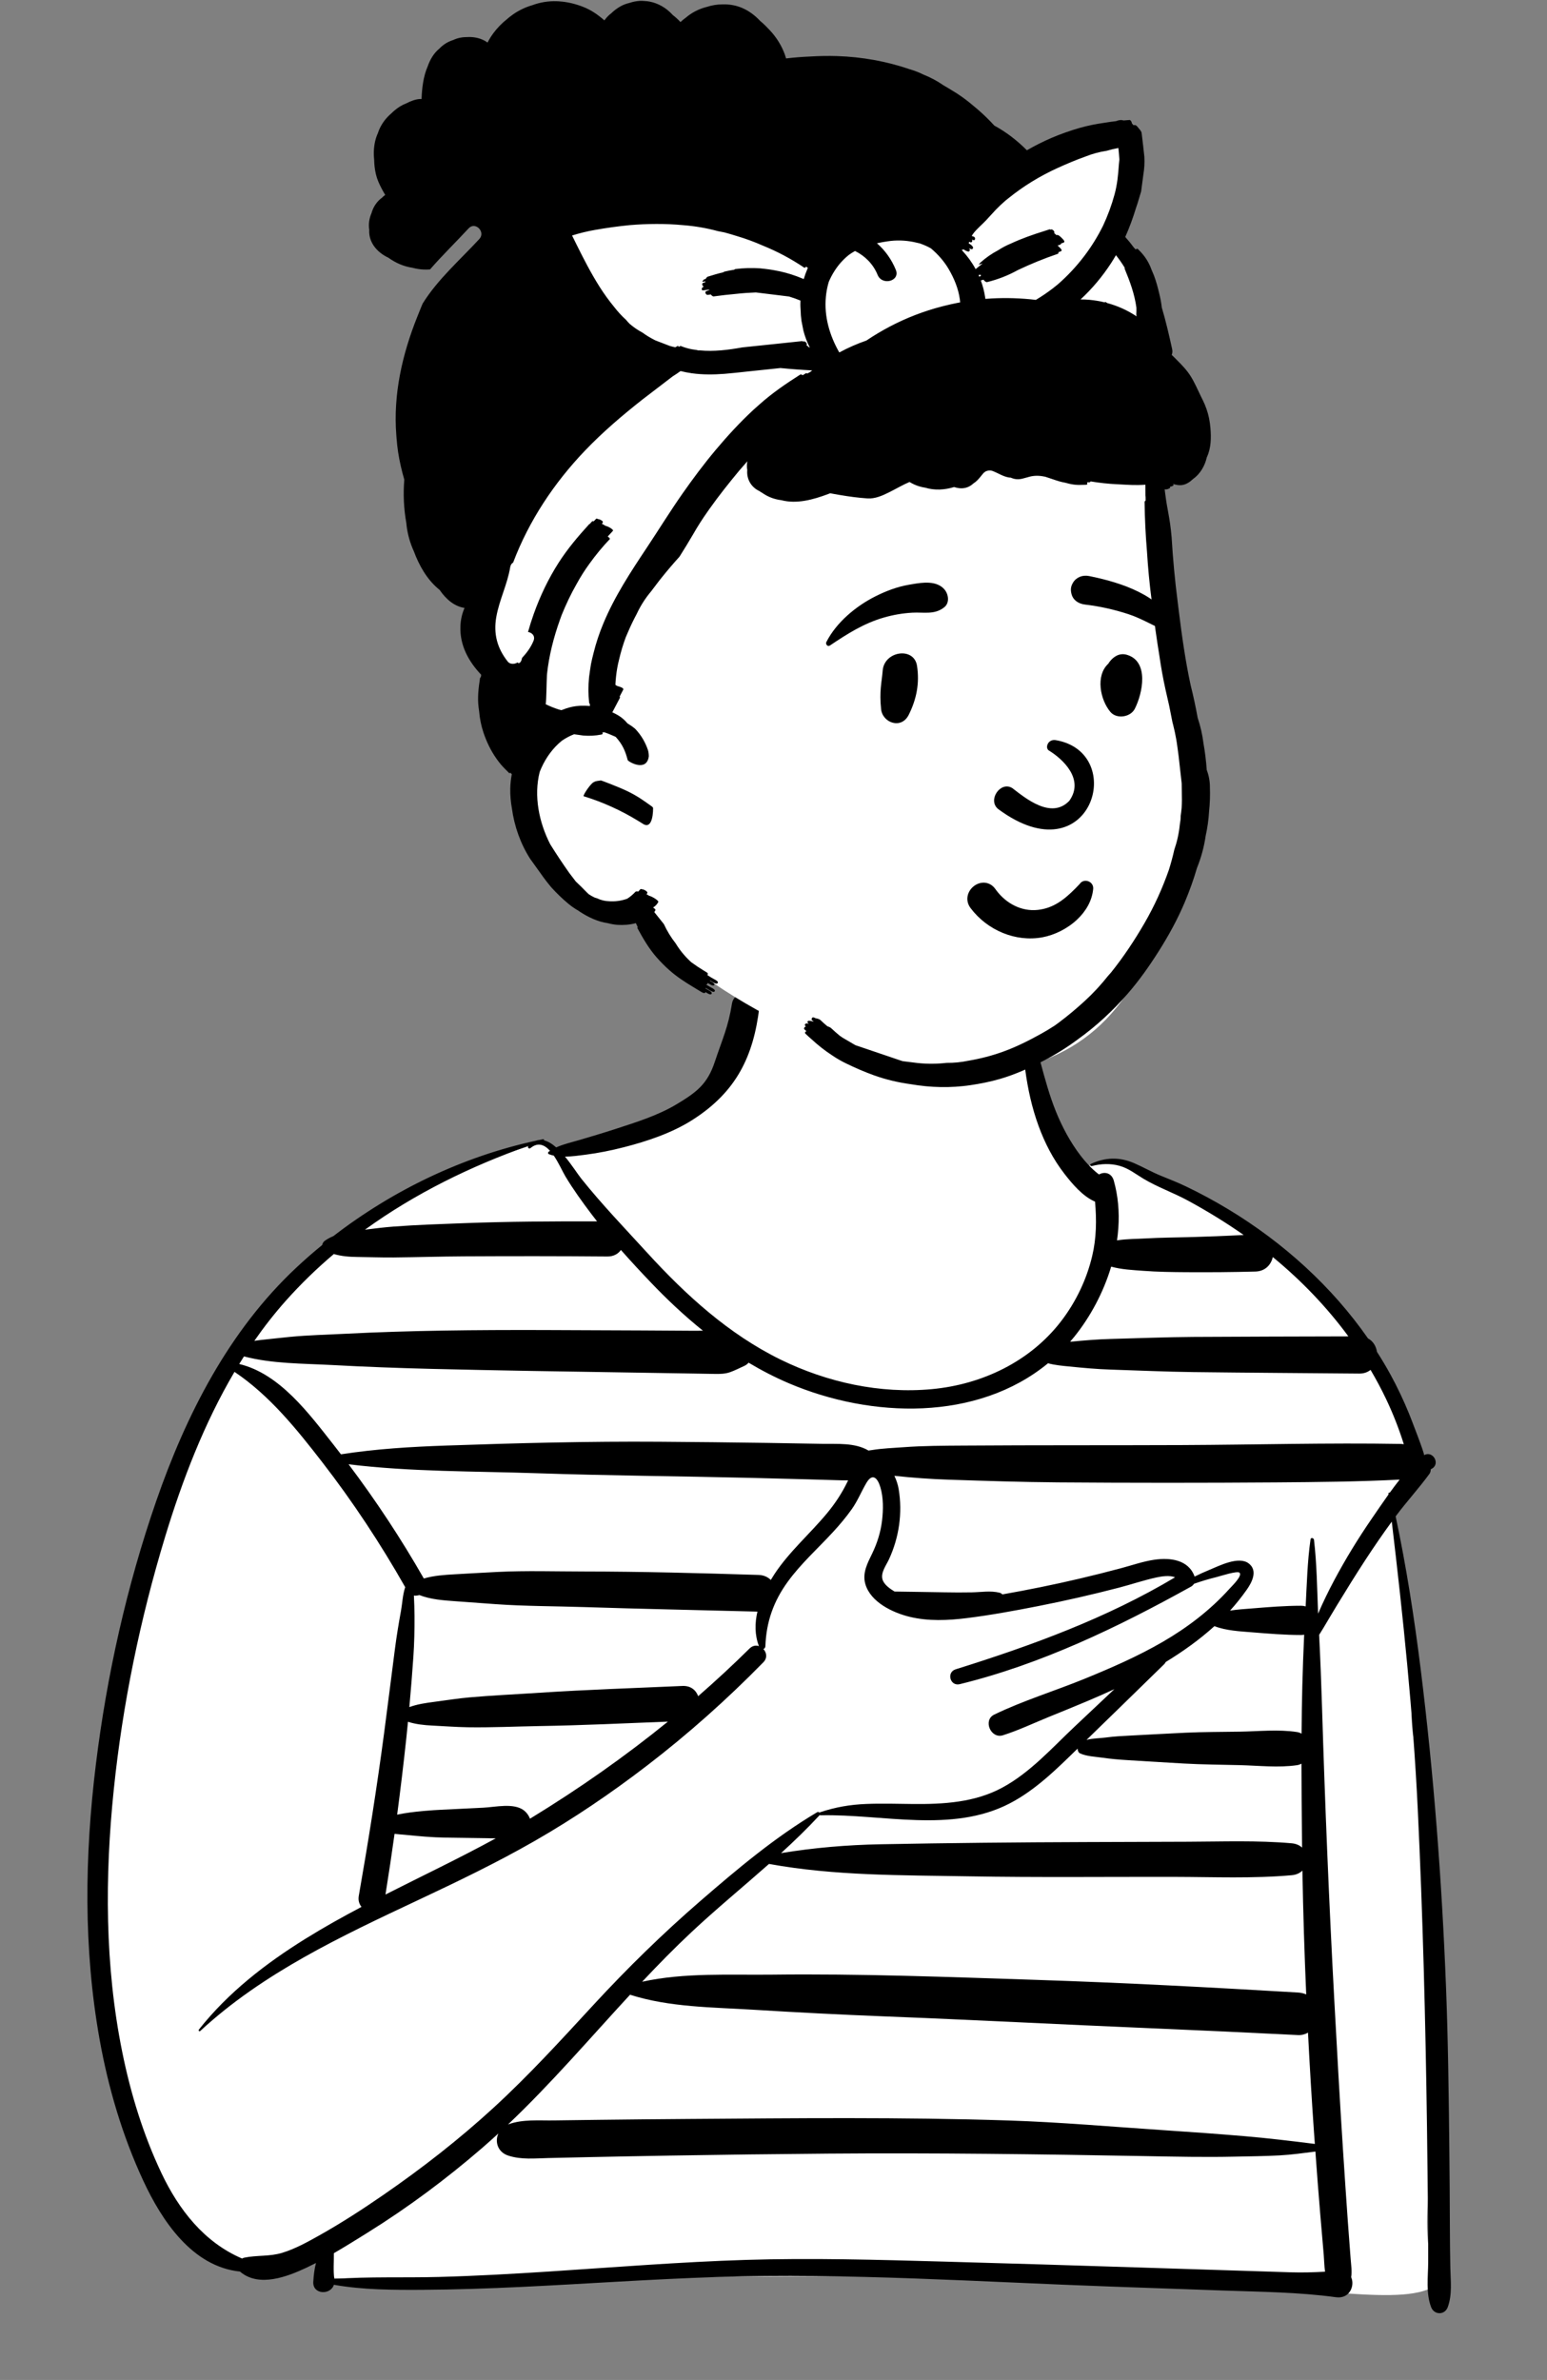
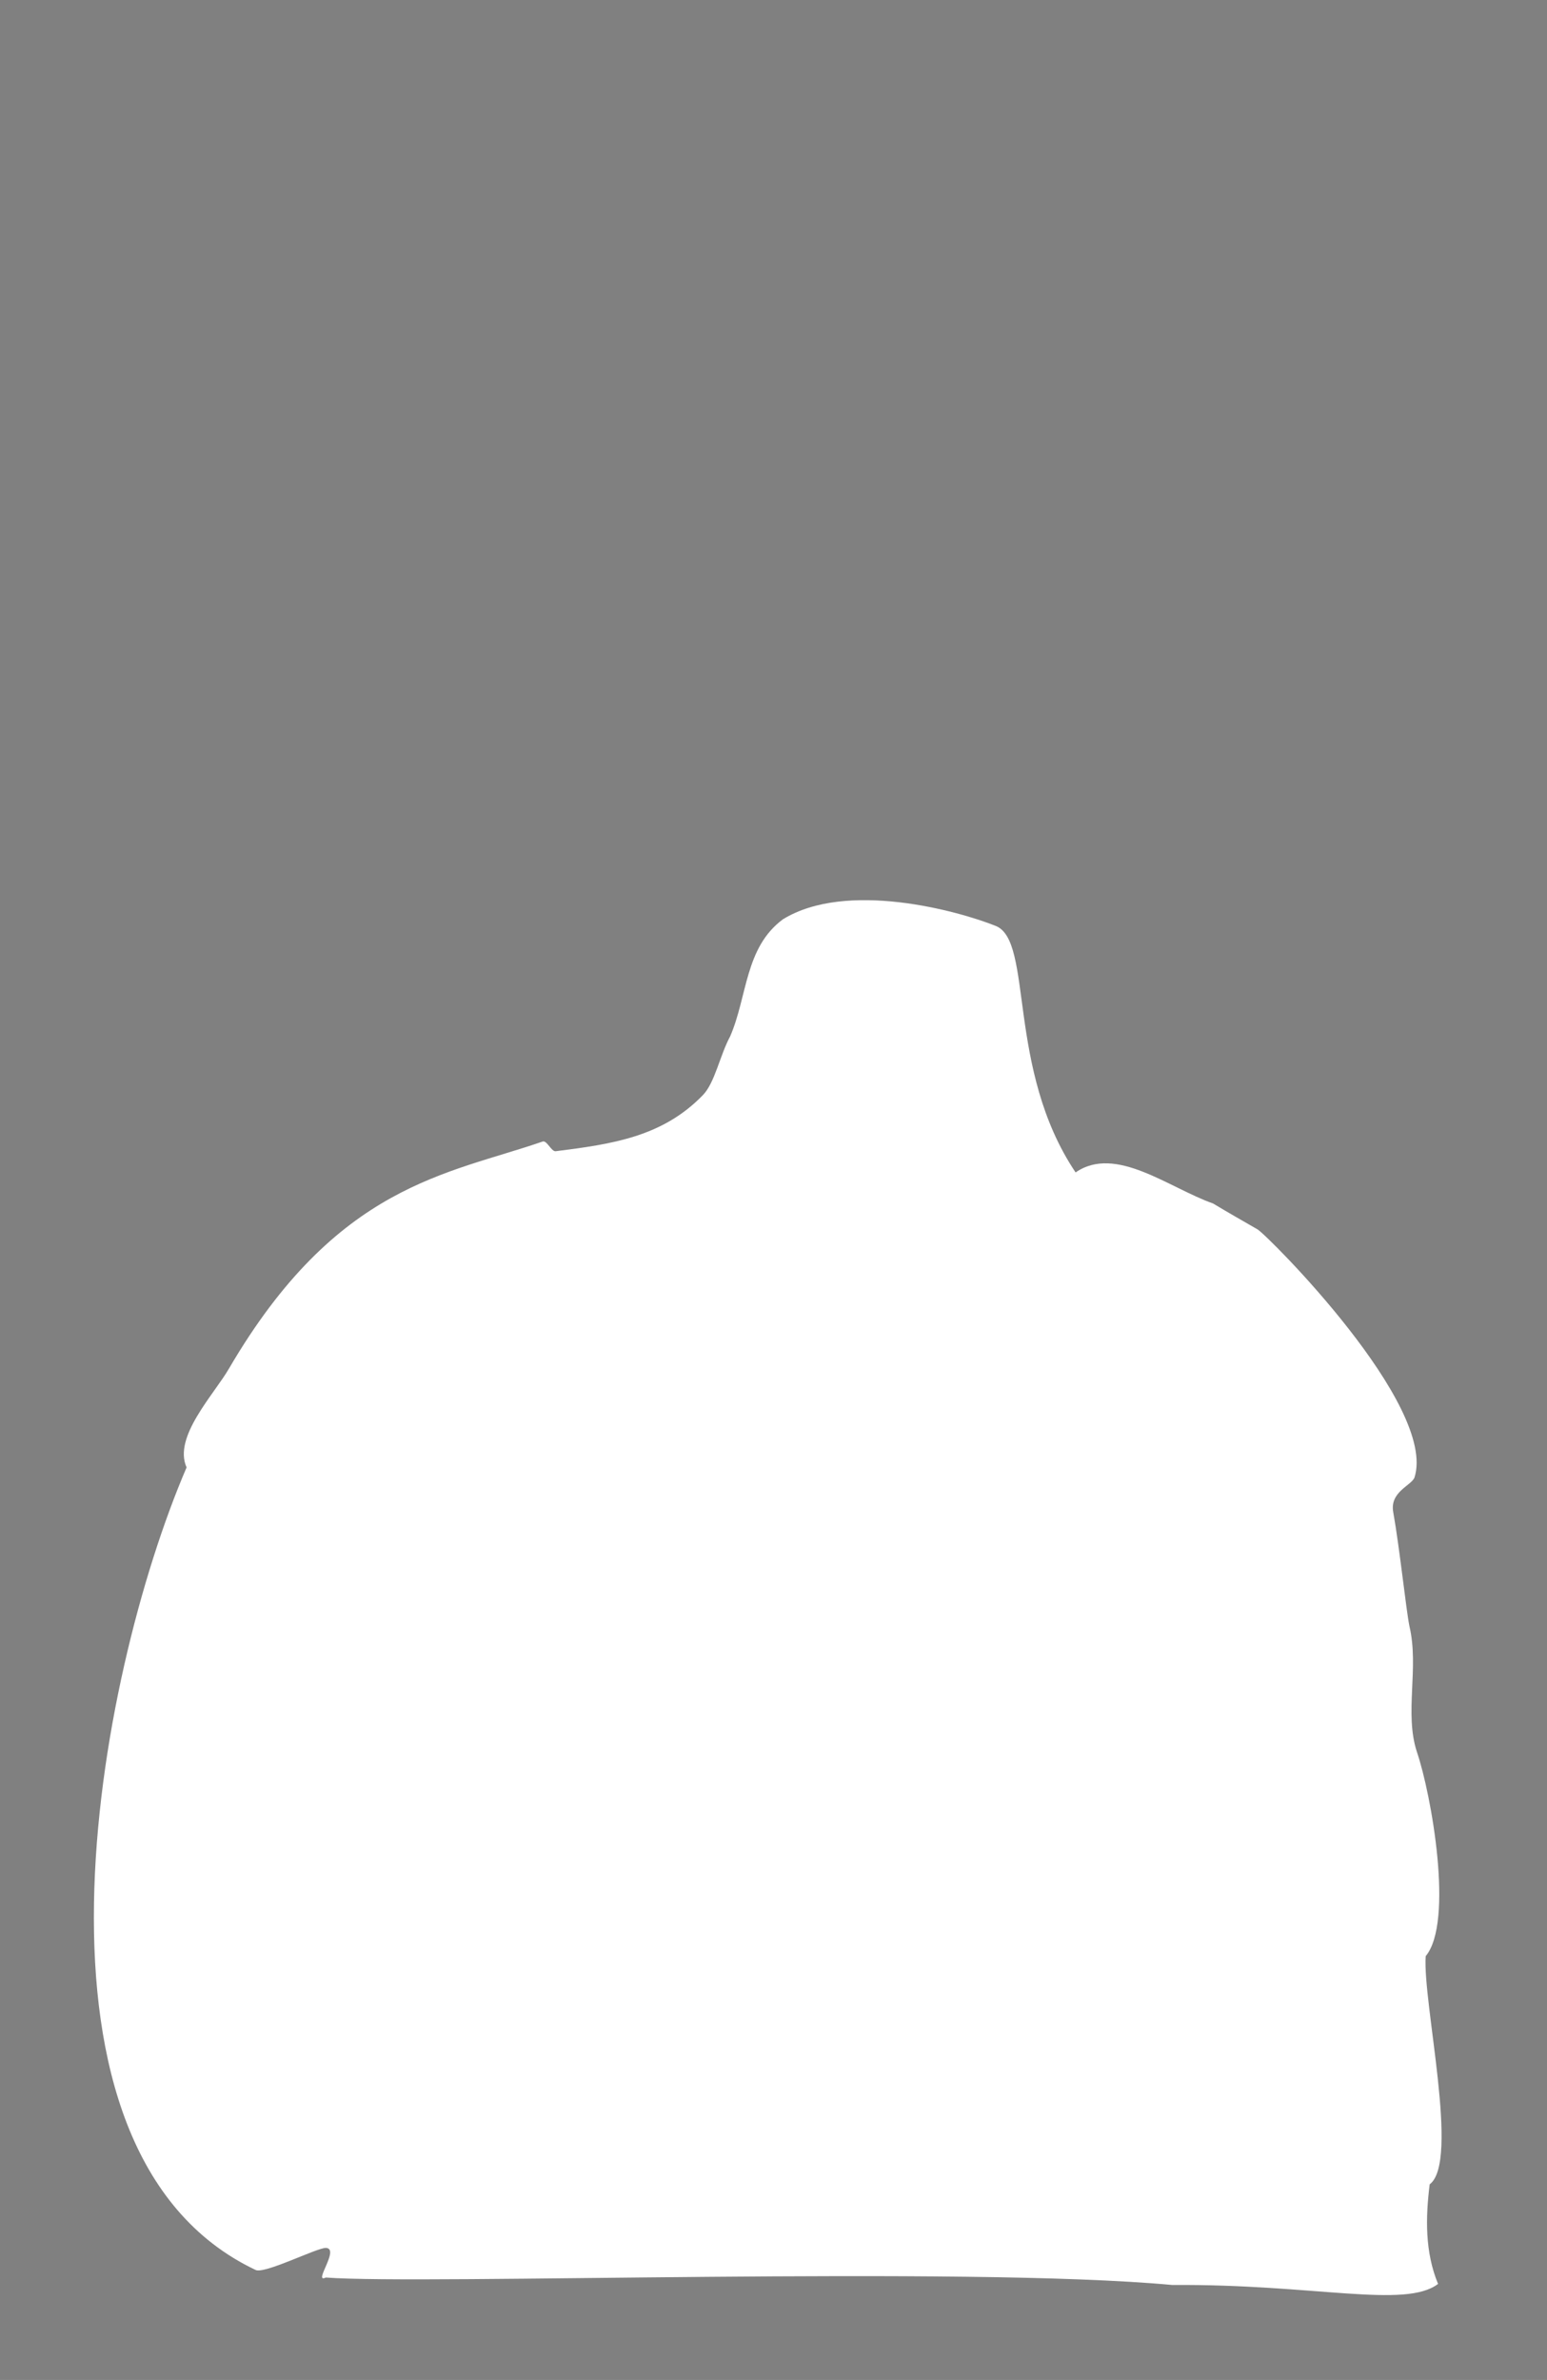
<svg xmlns="http://www.w3.org/2000/svg" width="173" height="266" viewBox="0 0 173 266" fill="none">
  <rect x="0" y="0" width="173" height="266" fill="#808080" stroke="none" />
  <path fill-rule="evenodd" clip-rule="evenodd" d="M158.445 195.788C157.032 191.446 158.715 186.431 157.615 181.75C157.238 179.898 156.522 173.02 155.803 168.997C155.4 166.747 157.807 166.049 158.177 165.151C160.78 157.083 141.79 138.105 140.631 137.405C138.894 136.401 137.357 135.537 135.659 134.511C130.708 132.771 124.771 127.931 120.282 131.039C112.505 119.458 115.582 105.189 111.362 103.493C107.141 101.797 94.679 98.369 87.555 102.746C83.284 105.907 83.599 111.349 81.65 115.836C80.506 117.949 79.945 121.009 78.613 122.387C74.089 127.068 68.448 127.875 62.141 128.669C61.661 128.73 61.155 127.423 60.688 127.584C50.05 131.263 37.671 132.336 25.623 152.933C23.921 155.879 19.331 160.605 20.866 164.009C10.753 187.534 0.802 240.485 28.551 253.69C29.438 254.258 35.455 251.214 36.436 251.242C38.07 251.289 34.939 255.259 36.436 254.552C47.428 255.386 107.911 253.234 131.095 255.386C147.038 255.267 157.136 258.063 160.817 255.267C159.346 251.709 159.414 247.898 159.879 244.137C163.267 241.615 159.079 223.839 159.433 218.635C162.605 214.831 160.079 200.566 158.445 195.788Z" fill="white" />
-   <path fill-rule="evenodd" clip-rule="evenodd" d="M153.39 169.752C151.869 171.965 150.472 174.243 149.208 176.613C148.557 177.835 147.949 179.082 147.402 180.353C147.289 177.603 147.264 174.821 146.943 172.098C146.92 171.901 146.592 171.806 146.557 172.045C146.202 174.514 146.144 177.048 146.01 179.543C145.855 179.496 145.685 179.469 145.497 179.469C143.671 179.469 141.873 179.618 140.055 179.766C139.24 179.832 138.387 179.882 137.556 180.012C138.225 179.273 138.848 178.492 139.423 177.677C140.01 176.847 140.68 175.548 139.658 174.75C138.529 173.869 136.314 175.021 135.222 175.47C134.669 175.697 134.127 175.944 133.593 176.207C132.919 174.317 130.852 174.067 129.081 174.327C127.818 174.514 126.592 174.946 125.361 175.275C123.798 175.693 122.229 176.086 120.654 176.455C117.818 177.119 114.962 177.699 112.093 178.202C112.017 178.114 111.912 178.045 111.771 178.01C110.789 177.764 109.705 177.952 108.697 177.971C107.661 177.99 106.625 177.988 105.589 177.967C103.738 177.929 101.889 177.914 100.038 177.882C99.512 177.563 98.845 177.105 98.682 176.505C98.478 175.755 99.115 174.925 99.41 174.287C100.545 171.838 100.942 169.098 100.497 166.43C100.418 165.955 100.254 165.435 100.018 164.948C102.045 165.165 104.047 165.312 106.085 165.379C110.156 165.511 114.226 165.65 118.298 165.68C126.441 165.741 134.583 165.741 142.726 165.682C147.33 165.648 151.923 165.606 156.521 165.371C156.147 165.846 155.782 166.331 155.426 166.824C155.353 166.802 155.257 166.842 155.268 166.933C155.272 166.965 155.275 166.997 155.279 167.028C154.63 167.935 154.005 168.857 153.39 169.752ZM144.336 253.968C142.444 253.908 140.552 253.848 138.66 253.787C134.946 253.669 131.231 253.551 127.518 253.433C120.16 253.198 112.802 252.972 105.443 252.769C98.102 252.567 90.757 252.353 83.414 252.582C76.054 252.811 68.713 253.405 61.367 253.883C57.283 254.147 53.196 254.377 49.104 254.487C45.208 254.591 41.276 254.433 37.386 254.711C37.255 253.749 37.351 252.789 37.337 251.831C38.613 251.094 39.866 250.31 41.104 249.539C45.617 246.731 49.883 243.554 53.908 240.081C54.526 239.547 55.133 239.002 55.733 238.451C55.315 239.364 55.65 240.542 56.847 240.928C58.308 241.4 59.803 241.232 61.32 241.197C62.861 241.16 64.401 241.126 65.942 241.093C68.952 241.03 71.963 240.972 74.974 240.922C80.856 240.823 86.739 240.75 92.621 240.703C104.456 240.607 116.283 240.768 128.117 240.982C131.444 241.042 134.768 241.117 138.096 241.041C139.761 241.004 141.432 240.992 143.095 240.902C144.427 240.83 145.768 240.641 147.1 240.472C147.268 242.793 147.443 245.113 147.639 247.432C147.768 248.963 147.901 250.494 148.033 252.025C148.087 252.656 148.091 253.301 148.18 253.901C146.901 253.971 145.63 254.009 144.336 253.968ZM145.637 188.433C145.591 190.21 145.566 191.987 145.553 193.765C145.4 193.677 145.227 193.613 145.032 193.583C142.962 193.267 140.748 193.507 138.654 193.542C136.631 193.576 134.6 193.565 132.578 193.66C130.552 193.756 128.527 193.87 126.502 193.975C125.551 194.025 124.611 194.067 123.669 194.196C123.023 194.284 122.196 194.278 121.506 194.462C124.401 191.657 127.281 188.835 130.169 186.022C130.255 185.937 130.318 185.848 130.362 185.757C132.287 184.583 134.135 183.263 135.809 181.75C137.136 182.262 138.647 182.326 140.055 182.441C141.874 182.588 143.671 182.738 145.497 182.738C145.62 182.738 145.736 182.726 145.844 182.704C145.755 184.613 145.687 186.522 145.637 188.433ZM70.458 222.944C74.879 224.356 79.668 224.34 84.267 224.623C89.169 224.925 94.064 225.175 98.972 225.367C108.775 225.748 118.571 226.265 128.372 226.677C133.971 226.912 139.568 227.172 145.164 227.454C145.561 227.474 145.939 227.372 146.273 227.185C146.461 230.872 146.681 234.557 146.938 238.24C146.97 238.7 147.005 239.16 147.038 239.621C144.404 239.291 141.79 238.974 139.137 238.75C136.157 238.498 133.179 238.286 130.195 238.088C124.38 237.703 118.556 237.186 112.731 236.998C100.856 236.614 88.955 236.745 77.075 236.829C73.714 236.853 70.353 236.885 66.992 236.926C65.311 236.947 63.631 236.969 61.951 236.993C60.262 237.018 58.447 236.842 56.848 237.432C56.833 237.438 56.82 237.446 56.805 237.451C61.629 232.879 65.951 227.825 70.458 222.944ZM85.998 208.325C93.385 209.67 100.888 209.578 108.376 209.711C116.038 209.848 123.711 209.757 131.374 209.773C135.727 209.782 140.118 209.973 144.455 209.586C144.968 209.54 145.365 209.346 145.648 209.07C145.727 213.685 145.872 218.298 146.072 222.91C145.79 222.79 145.483 222.717 145.164 222.698C135.372 222.122 125.579 221.599 115.774 221.28C105.978 220.96 96.169 220.582 86.368 220.7C81.584 220.758 76.526 220.452 71.809 221.495C73.601 219.589 75.433 217.719 77.348 215.928C80.141 213.317 83.121 210.871 85.998 208.325ZM91.641 202.892C91.651 202.881 91.656 202.868 91.664 202.857C91.69 202.876 91.723 202.89 91.766 202.889C98.681 202.733 106.439 204.916 112.906 201.566C115.794 200.071 118.185 197.708 120.506 195.436C120.507 195.453 120.509 195.47 120.51 195.487C120.525 195.671 120.603 195.893 120.79 195.975C121.553 196.31 122.446 196.332 123.266 196.451C124.208 196.588 125.133 196.668 126.083 196.725C128.178 196.851 130.273 196.984 132.369 197.103C134.46 197.221 136.561 197.231 138.654 197.283C140.754 197.335 142.954 197.59 145.032 197.29C145.223 197.263 145.392 197.203 145.543 197.119C145.546 199.809 145.571 202.498 145.596 205.186C145.6 205.624 145.608 206.062 145.613 206.5C145.333 206.243 144.947 206.063 144.455 206.019C140.602 205.68 136.718 205.831 132.851 205.844C129.053 205.856 125.255 205.869 121.458 205.882C113.789 205.907 106.127 205.982 98.46 206.128C94.731 206.199 91.019 206.513 87.345 207.117C88.833 205.761 90.279 204.365 91.641 202.892ZM31.556 251.791C30.14 252.224 28.735 252.036 27.317 252.333C27.229 252.351 27.149 252.385 27.075 252.43C22.827 250.614 19.996 246.971 18.058 242.888C16.016 238.585 14.608 233.985 13.665 229.322C11.72 219.708 11.717 209.74 12.723 200.014C13.712 190.459 15.67 180.955 18.464 171.766C20.383 165.456 22.828 159.082 26.223 153.329C30.143 155.956 33.183 159.739 36.047 163.437C39.469 167.856 42.553 172.533 45.314 177.392C45.029 178.224 44.984 179.268 44.847 180.012C44.583 181.447 44.345 182.899 44.158 184.346C43.757 187.439 43.373 190.533 42.964 193.625C42.155 199.738 41.188 205.834 40.121 211.907C40.034 212.399 40.173 212.815 40.427 213.128C38.309 214.244 36.22 215.41 34.184 216.674C29.708 219.452 25.524 222.689 22.24 226.841C22.155 226.948 22.288 227.093 22.394 226.995C29.437 220.484 38.188 216.397 46.779 212.357C51.169 210.293 55.538 208.195 59.75 205.782C64.155 203.258 68.356 200.406 72.382 197.315C76.98 193.786 81.308 189.928 85.365 185.788C85.843 185.3 85.727 184.69 85.367 184.304C85.489 184.266 85.587 184.16 85.593 183.984C85.69 181.281 86.502 178.978 88.091 176.79C89.564 174.76 91.443 173.087 93.137 171.25C93.89 170.434 94.61 169.584 95.252 168.677C95.914 167.743 96.317 166.713 96.892 165.737C97.565 164.597 98.137 165.18 98.448 166.211C98.802 167.381 98.78 168.75 98.638 169.953C98.488 171.225 98.1 172.465 97.543 173.615C97.019 174.696 96.415 175.794 96.767 177.033C97.347 179.067 99.831 180.246 101.714 180.704C103.809 181.214 106.002 181.115 108.124 180.85C110.782 180.519 113.427 180.033 116.054 179.517C119.096 178.92 122.121 178.23 125.122 177.451C126.532 177.085 127.933 176.603 129.357 176.3C129.865 176.192 130.805 176.029 131.402 176.294C123.73 180.869 115.365 183.918 106.87 186.574C105.815 186.903 106.248 188.498 107.328 188.234C116.454 186.001 125.041 181.858 133.212 177.321C133.337 177.251 133.443 177.143 133.521 177.016C134.343 176.727 135.179 176.475 136.031 176.268C136.412 176.176 138.372 175.529 138.617 175.777C138.964 176.129 137.763 177.272 137.463 177.604C135.327 179.971 132.787 181.902 130.038 183.499C127.249 185.118 124.281 186.41 121.3 187.628C117.96 188.993 114.43 190.066 111.184 191.635C109.894 192.258 110.799 194.375 112.158 193.946C113.909 193.392 115.61 192.579 117.311 191.888C118.757 191.301 120.203 190.714 121.64 190.108C122.642 189.684 123.637 189.247 124.623 188.79C123.146 190.18 121.67 191.57 120.194 192.96C117.637 195.368 115.209 198.111 112.083 199.799C108.996 201.468 105.474 201.662 102.037 201.626C100.312 201.608 98.594 201.553 96.868 201.623C95.052 201.696 93.44 201.975 91.719 202.547C91.688 202.557 91.664 202.576 91.645 202.598C91.585 202.524 91.483 202.488 91.377 202.55C86.701 205.316 82.439 208.904 78.34 212.45C74.115 216.104 70.139 219.991 66.352 224.096C62.726 228.026 59.129 231.97 55.184 235.585C51.332 239.115 47.216 242.321 42.917 245.287C40.575 246.904 38.175 248.46 35.692 249.852C34.365 250.595 33.017 251.344 31.556 251.791ZM31.949 145.398C33.624 143.516 35.426 141.772 37.333 140.159C38.175 140.408 39.058 140.478 39.948 140.487C41.306 140.5 42.668 140.557 44.026 140.543C46.641 140.516 49.255 140.433 51.871 140.419C57.22 140.39 62.57 140.389 67.919 140.435C68.62 140.441 69.125 140.142 69.437 139.706C70.52 140.934 71.636 142.134 72.761 143.314C74.589 145.233 76.538 147.063 78.613 148.73C78.209 148.733 77.805 148.737 77.404 148.734C75.554 148.722 73.703 148.71 71.853 148.7C68.141 148.679 64.428 148.664 60.716 148.654C53.335 148.635 45.931 148.696 38.56 149.074C36.514 149.179 34.452 149.222 32.413 149.421C31.307 149.53 30.203 149.656 29.098 149.773C28.872 149.798 28.655 149.828 28.442 149.862C29.524 148.307 30.69 146.813 31.949 145.398ZM61.51 128.626C61.461 128.66 61.407 128.69 61.359 128.726C61.25 128.807 61.267 128.955 61.395 129.004C61.566 129.071 61.745 129.121 61.929 129.161C62.488 129.973 62.925 130.976 63.231 131.485C64.108 132.946 65.116 134.338 66.142 135.697C66.348 135.97 66.558 136.24 66.769 136.509C61.801 136.497 56.836 136.523 51.871 136.71C49.257 136.81 46.634 136.893 44.026 137.089C42.953 137.17 41.881 137.305 40.812 137.439C46.377 133.415 52.635 130.342 59.118 128.061C59.109 128.071 59.1 128.078 59.091 128.088C58.948 128.247 59.161 128.452 59.322 128.319C60.166 127.622 60.898 127.949 61.51 128.626ZM86.612 175.925C86.471 176.139 86.332 176.36 86.197 176.587C85.871 176.262 85.416 176.044 84.83 176.026C78.322 175.823 71.817 175.646 65.305 175.641C62.094 175.639 58.853 175.531 55.646 175.69C54.036 175.77 52.426 175.865 50.816 175.956C49.691 176.02 48.495 176.099 47.396 176.425C44.863 171.993 42.052 167.732 38.981 163.658C45.948 164.513 53.034 164.422 60.04 164.659C67.978 164.928 75.921 164.986 83.861 165.174C86.039 165.226 88.218 165.283 90.395 165.343C91.519 165.375 92.643 165.407 93.768 165.441C94.119 165.452 94.483 165.462 94.847 165.452C94.819 165.509 94.791 165.566 94.764 165.622C94.151 166.889 93.38 168.054 92.482 169.136C90.573 171.436 88.266 173.417 86.612 175.925ZM78.075 189.577C77.833 188.907 77.246 188.391 76.31 188.434C70.978 188.676 65.636 188.844 60.309 189.195C57.715 189.367 55.11 189.482 52.519 189.709C51.183 189.826 49.849 190.044 48.519 190.217C47.607 190.336 46.652 190.474 45.777 190.798C45.947 188.925 46.097 187.05 46.227 185.172C46.331 183.663 46.362 182.141 46.354 180.629C46.35 179.863 46.324 179.093 46.287 178.328C46.366 178.344 46.445 178.351 46.522 178.342C46.658 178.325 46.786 178.309 46.904 178.277C48.13 178.757 49.518 178.863 50.816 178.956C52.356 179.066 53.896 179.182 55.436 179.292C58.713 179.526 62.021 179.511 65.305 179.618C71.77 179.829 78.237 179.952 84.703 180.125C84.403 181.412 84.392 182.735 84.872 183.982C84.538 183.871 84.153 183.922 83.824 184.247C81.962 186.088 80.043 187.863 78.075 189.577ZM59.264 203.27C59.133 202.906 58.885 202.571 58.59 202.344C57.46 201.473 55.396 201.974 54.038 202.041C52.432 202.12 50.825 202.198 49.218 202.277C48.73 202.301 46.242 202.428 44.414 202.817C44.792 199.964 45.134 197.106 45.441 194.242C45.505 193.641 45.565 193.04 45.623 192.439C46.484 192.716 47.42 192.817 48.309 192.86C49.64 192.923 50.977 193.03 52.309 193.051C54.971 193.093 57.647 192.962 60.309 192.917C65.103 192.838 69.898 192.609 74.69 192.42C69.879 196.327 64.795 199.891 59.492 203.134C59.417 203.18 59.34 203.224 59.264 203.27ZM44.123 204.963C44.528 205.017 44.929 205.035 45.236 205.066C46.779 205.221 48.297 205.363 49.847 205.385C51.384 205.408 52.921 205.43 54.458 205.453C54.785 205.457 55.111 205.462 55.438 205.467C51.391 207.678 47.22 209.659 43.108 211.745C43.47 209.488 43.808 207.227 44.123 204.963ZM88.221 154.606C97.444 158.527 109.274 158.882 117.2 152.369C117.988 152.585 118.859 152.657 119.554 152.726C121.117 152.883 122.665 153.028 124.235 153.077C127.296 153.173 130.358 153.316 133.42 153.354C139.613 153.43 145.807 153.466 152.001 153.521C152.528 153.526 152.949 153.365 153.269 153.107C153.896 154.171 154.48 155.261 155.013 156.38C155.789 158.011 156.448 159.696 156.988 161.419C156.873 161.399 156.752 161.385 156.623 161.383C148.484 161.242 140.338 161.477 132.197 161.511C124.054 161.545 115.912 161.51 107.77 161.568C105.516 161.584 103.28 161.584 101.032 161.752C99.862 161.839 98.678 161.877 97.52 162.066C97.39 162.087 97.259 162.105 97.126 162.124C95.573 161.216 93.646 161.406 91.871 161.372C89.833 161.334 87.796 161.299 85.758 161.269C81.754 161.21 77.748 161.166 73.743 161.139C65.794 161.084 57.865 161.288 49.921 161.565C45.968 161.702 42.031 161.936 38.13 162.545C37.868 162.205 37.608 161.865 37.343 161.528C34.578 158.023 31.301 153.536 26.752 152.45C26.927 152.165 27.104 151.883 27.284 151.602C30.435 152.433 33.912 152.391 37.132 152.565C40.844 152.766 44.548 152.904 48.264 152.996C55.651 153.177 63.037 153.291 70.425 153.403C72.476 153.435 74.526 153.467 76.577 153.502C77.683 153.52 78.789 153.541 79.895 153.558C80.513 153.568 81.066 153.566 81.654 153.361C82.2 153.171 82.731 152.886 83.258 152.65C83.442 152.567 83.592 152.445 83.714 152.301C85.162 153.167 86.663 153.943 88.221 154.606ZM124.261 141.568C125.421 141.89 126.618 141.944 127.845 142.036C129.455 142.158 131.061 142.179 132.675 142.189C135.248 142.206 137.822 142.188 140.395 142.117C141.5 142.086 142.146 141.346 142.337 140.499C142.364 140.521 142.391 140.542 142.418 140.564C145.549 143.144 148.386 146.096 150.79 149.363C145 149.382 139.21 149.385 133.42 149.424C130.359 149.445 127.295 149.571 124.235 149.65C122.734 149.688 121.255 149.813 119.76 149.955C119.73 149.958 119.699 149.96 119.669 149.963C119.827 149.78 119.984 149.595 120.138 149.404C121.925 147.189 123.395 144.459 124.261 141.568ZM161.906 257.851C162.417 256.445 162.219 254.937 162.19 253.458C162.16 251.941 162.144 250.425 162.139 248.908C162.129 245.942 162.109 242.976 162.076 240.01C162.01 234.011 161.94 228.006 161.704 222.01C161.238 210.156 160.339 198.332 158.873 186.557C158.16 180.833 157.275 175.122 156.074 169.479C156.091 169.456 156.108 169.433 156.125 169.41C157.32 167.812 158.68 166.335 159.855 164.726C159.959 164.583 160.002 164.4 160.001 164.215C160.044 164.194 160.087 164.172 160.131 164.147C161.105 163.592 160.225 162.079 159.251 162.641C159.364 162.577 157.746 158.423 157.574 158.004C156.959 156.502 156.266 155.033 155.485 153.61C155.014 152.751 154.51 151.91 153.982 151.085C153.889 150.469 153.557 149.897 152.985 149.592C151.982 148.154 150.898 146.772 149.743 145.456C145.015 140.066 139.109 135.716 132.656 132.617C131.724 132.169 130.764 131.796 129.808 131.405C128.789 130.988 127.845 130.444 126.841 130.007C125.208 129.295 123.596 129.336 121.992 130.089C121.855 130.154 121.953 130.365 122.093 130.328C123.126 130.059 124.183 130.014 125.219 130.306C126.233 130.593 127.004 131.226 127.89 131.755C129.468 132.696 131.233 133.31 132.85 134.189C134.989 135.352 137.08 136.628 139.079 138.03C137.008 138.14 134.934 138.219 132.86 138.274C131.32 138.315 129.78 138.322 128.242 138.411C127.147 138.475 126.009 138.457 124.914 138.634C125.178 136.82 125.179 134.989 124.849 133.221C124.849 133.221 124.849 133.22 124.849 133.219C124.769 132.794 124.672 132.371 124.554 131.953C124.301 131.064 123.491 130.93 122.902 131.267C122.844 131.224 122.785 131.182 122.729 131.136C122.024 130.564 121.39 129.879 120.839 129.159C119.693 127.664 118.767 125.933 118.066 124.188C117.355 122.421 116.852 120.573 116.359 118.736C116.112 117.815 115.845 116.899 115.593 115.979C115.374 115.179 115.215 114.295 114.813 113.566C114.737 113.43 114.51 113.455 114.474 113.611C114.261 114.524 114.374 115.565 114.413 116.496C114.456 117.529 114.515 118.553 114.653 119.578C114.938 121.706 115.398 123.798 116.134 125.819C116.841 127.756 117.773 129.564 119.039 131.197C119.88 132.281 121.074 133.717 122.458 134.302C122.639 136.337 122.618 138.375 122.137 140.391C121.509 143.029 120.305 145.536 118.65 147.685C115.182 152.189 109.815 154.735 104.217 155.259C98.425 155.802 92.498 154.506 87.293 151.958C81.504 149.123 76.702 144.75 72.388 140.029C69.902 137.308 67.323 134.631 65.019 131.752C64.611 131.242 63.957 130.206 63.182 129.273C63.971 129.266 64.78 129.148 65.479 129.058C66.924 128.873 68.336 128.586 69.748 128.226C72.389 127.555 75.173 126.62 77.48 125.142C82.362 122.013 84.267 118.044 84.918 112.577C85.124 110.849 82.136 110.429 81.858 112.163C81.431 114.828 80.784 116.125 79.934 118.685C79.116 121.145 77.931 122.062 75.667 123.418C73.541 124.692 71.126 125.432 68.784 126.196C67.487 126.62 66.174 127.006 64.865 127.395C64.032 127.643 63.043 127.86 62.198 128.242C61.757 127.855 61.297 127.563 60.834 127.453C60.868 127.396 60.824 127.307 60.739 127.324C60.602 127.351 60.467 127.381 60.331 127.409C60.194 127.419 60.058 127.446 59.922 127.495C51.766 129.262 43.933 133.024 37.291 138.15C36.957 138.29 36.633 138.461 36.325 138.678C36.166 138.789 36.061 138.966 36.031 139.149C35.032 139.965 34.063 140.811 33.127 141.687C25.588 148.741 20.811 158.125 17.467 167.777C14.172 177.286 11.942 187.257 10.716 197.241C9.466 207.417 9.322 217.805 11.135 227.924C12.109 233.357 13.685 238.697 16.011 243.708C18.1 248.209 21.5 253.337 26.841 253.885C26.858 253.902 26.874 253.92 26.894 253.936C28.989 255.662 32.109 254.47 34.3 253.439C34.647 253.275 34.992 253.103 35.335 252.927C35.154 253.625 35.072 254.356 35.034 255.041C34.955 256.463 36.961 256.544 37.34 255.363C40.59 255.935 43.947 255.943 47.234 255.925C50.908 255.905 54.58 255.777 58.249 255.605C65.529 255.261 72.8 254.736 80.085 254.497C94.835 254.014 109.626 255.047 124.364 255.567C128.499 255.713 132.633 255.858 136.768 256.004C140.992 256.153 145.212 256.182 149.402 256.753C150.943 256.964 151.533 255.453 151.099 254.512C151.207 253.88 151.099 253.187 151.04 252.442C150.929 251.051 150.824 249.659 150.726 248.267C150.535 245.552 150.35 242.836 150.175 240.121C149.819 234.617 149.514 229.11 149.216 223.603C148.625 212.654 148.172 201.697 147.839 190.737C147.758 188.066 147.652 185.393 147.518 182.724C147.677 182.471 147.836 182.217 147.99 181.961C148.502 181.107 149.005 180.247 149.523 179.396C150.564 177.691 151.611 175.997 152.705 174.325C153.649 172.882 154.624 171.46 155.642 170.068C156.906 180.749 158.03 191.439 158.546 202.188C159.114 214.027 159.416 225.883 159.58 237.734C159.625 241.045 159.656 244.356 159.692 247.667C159.71 249.391 159.728 251.114 159.714 252.838C159.7 254.487 159.451 256.291 160.036 257.851C160.377 258.761 161.57 258.777 161.906 257.851Z" fill="black" />
-   <path fill-rule="evenodd" clip-rule="evenodd" d="M73.035 19.648C86.348 18.921 98.143 15.179 107.514 23.554C107.514 23.554 122.674 12.228 125.204 16.542C126.898 19.432 124.548 23.312 125.178 26.879C129.288 33.887 129.055 45.75 129.288 48.53C129.873 55.537 133.562 81.904 133.562 88.166C133.562 91.362 130.928 99.732 129.288 104.39C125.637 114.758 118.667 120.042 107.237 120.042C95.807 120.042 77.152 110.486 71.169 102.001C70.644 101.257 67.253 103.426 63.707 99.663C59.864 95.586 57.733 87.81 57.733 83.175C57.733 77.293 53.933 73.214 54.375 65.685C55.362 48.87 58.79 20.426 73.035 19.648Z" fill="white" />
-   <path fill-rule="evenodd" clip-rule="evenodd" d="M71.547 0.099C71.721 0.088 71.896 0.097 72.071 0.114C72.263 0.122 72.456 0.141 72.648 0.179C73.626 0.367 74.499 0.885 75.175 1.614C75.194 1.633 75.209 1.654 75.225 1.673C75.542 1.912 75.836 2.183 76.1 2.47C76.147 2.426 76.191 2.381 76.24 2.337C76.379 2.214 76.525 2.098 76.677 1.988C77.313 1.442 78.06 1.045 78.864 0.819L78.973 0.79C78.995 0.783 79.016 0.779 79.037 0.775C79.607 0.585 80.207 0.488 80.811 0.49C81.534 0.466 82.259 0.585 82.935 0.864C83.735 1.196 84.433 1.72 85.018 2.35C85.402 2.663 85.738 3.007 86.093 3.385C86.826 4.169 87.405 5.087 87.77 6.097C87.821 6.239 87.866 6.384 87.906 6.53C88.799 6.427 89.697 6.353 90.595 6.317C91.603 6.255 92.611 6.234 93.621 6.268C96.403 6.359 99.124 6.849 101.759 7.748C102.287 7.904 102.8 8.102 103.294 8.348C104.07 8.656 104.803 9.049 105.494 9.525L106.082 9.874C106.378 10.05 106.673 10.228 106.96 10.41C107.642 10.848 108.289 11.338 108.902 11.867C109.548 12.389 110.159 12.957 110.74 13.553C110.897 13.714 111.05 13.878 111.2 14.042C112.539 14.765 113.729 15.691 114.838 16.795C115.718 16.289 116.629 15.83 117.57 15.421C118.54 15.001 119.771 14.568 120.787 14.283C121.7 14.027 122.602 13.851 123.517 13.722C123.933 13.65 124.352 13.593 124.772 13.545L124.755 13.551C125.051 13.519 125.344 13.492 125.642 13.467L125.634 13.464C125.761 13.454 125.89 13.443 126.016 13.435L126.325 13.41C126.418 13.401 126.553 13.619 126.561 13.695L126.572 13.773C126.642 13.851 126.705 13.938 126.749 13.991C126.804 13.986 126.859 13.982 126.914 13.98C127.079 13.966 127.269 14.259 127.366 14.371L127.454 14.474C127.554 14.595 127.654 14.733 127.671 14.885C127.778 15.762 127.88 16.641 127.973 17.52C128.009 18.186 127.973 18.845 127.863 19.498C127.78 20.133 127.696 20.767 127.611 21.398C127.476 21.843 127.343 22.286 127.21 22.73C127.157 22.899 127.098 23.066 127.041 23.233C126.703 24.348 126.307 25.434 125.835 26.485C126.179 26.866 126.5 27.261 126.799 27.669C126.87 27.742 126.942 27.815 127.009 27.891C127.028 27.862 127.056 27.834 127.085 27.819C127.187 27.775 127.261 27.828 127.324 27.915C127.99 28.551 128.473 29.293 128.773 30.14L128.96 30.582C128.991 30.656 129.022 30.73 129.052 30.804C129.291 31.446 129.475 32.106 129.627 32.773C129.763 33.299 129.861 33.831 129.923 34.37C130.38 35.903 130.741 37.471 131.081 39.018C131.135 39.261 131.109 39.479 131.031 39.664L131.23 39.858L131.57 40.197C132.142 40.766 132.724 41.365 133.149 42.043C133.588 42.747 133.911 43.499 134.271 44.246L134.348 44.404L134.506 44.722C134.677 45.069 134.759 45.261 134.911 45.681C135.162 46.38 135.297 47.084 135.361 47.826C135.454 48.906 135.441 50.083 134.968 51.087C134.966 51.095 134.961 51.102 134.957 51.108C134.742 52.078 134.209 52.978 133.4 53.553C133.227 53.716 133.041 53.862 132.842 53.978C132.366 54.258 131.928 54.283 131.408 54.154L131.342 54.137C131.277 54.12 131.218 54.105 131.161 54.092C131.245 54.162 131.287 54.245 131.161 54.304C131.038 54.363 130.928 54.397 130.825 54.409C130.869 54.466 130.873 54.528 130.78 54.578C130.578 54.686 130.413 54.72 130.244 54.69L130.279 54.984C130.556 57.208 130.804 57.647 131.021 60.036C131.165 62.481 131.393 64.92 131.708 67.348L131.816 68.231C132.164 71.028 132.555 73.845 133.153 76.597C133.455 77.799 133.715 79.01 133.935 80.23C134.245 81.158 134.463 82.107 134.583 83.075C134.759 84.06 134.879 85.053 134.949 86.055C135.192 86.695 135.31 87.346 135.304 88.01C135.335 88.902 135.306 89.792 135.211 90.677C135.158 91.599 135.031 92.512 134.83 93.416C134.651 94.657 134.323 95.855 133.854 97.018C133.478 98.315 133.018 99.588 132.494 100.832C131.68 102.76 130.698 104.55 129.58 106.315C128.532 107.97 127.409 109.563 126.124 111.045C124.463 112.96 122.571 114.714 120.496 116.193C119.313 117.069 118.064 117.855 116.759 118.527C115.161 119.351 113.539 120.093 111.809 120.594C110.729 120.906 109.63 121.122 108.519 121.287C106.337 121.61 104.076 121.562 101.881 121.183C100.466 120.993 99.073 120.663 97.757 120.192C96.675 119.803 95.644 119.357 94.614 118.854C94.083 118.599 93.572 118.303 93.082 117.971C92.258 117.436 91.487 116.832 90.768 116.164C90.534 115.963 90.306 115.758 90.082 115.542C89.974 115.447 90.033 115.306 90.158 115.272L90.196 115.268C90.147 115.223 90.097 115.179 90.048 115.132C90.037 115.124 90.029 115.114 90.02 115.103C89.997 115.082 89.972 115.061 89.951 115.04C89.868 114.968 89.951 114.807 90.023 114.769C90.05 114.754 90.086 114.752 90.126 114.756C90.118 114.748 90.111 114.741 90.103 114.735C90.094 114.729 90.092 114.712 90.094 114.695L90.063 114.67C89.955 114.574 90.01 114.435 90.137 114.399C90.199 114.38 90.301 114.39 90.407 114.413L90.447 114.422L90.376 114.355C90.249 114.245 90.289 114.122 90.445 114.084C90.562 114.091 90.677 114.107 90.791 114.135L90.876 114.158C90.918 114.169 90.959 114.181 91.001 114.194C90.929 114.128 90.857 114.065 90.787 114C90.718 113.938 90.792 113.763 90.855 113.727C90.942 113.678 91.111 113.746 91.189 113.803C91.381 113.824 91.635 113.909 91.728 113.989C91.983 114.234 92.247 114.469 92.516 114.697C92.678 114.748 92.832 114.815 92.951 114.917C93.255 115.208 93.572 115.483 93.895 115.75L94.141 115.919C94.182 115.947 94.223 115.974 94.265 116.001C94.73 116.274 95.195 116.544 95.657 116.817C97.354 117.392 99.05 117.967 100.744 118.54L100.968 118.607L102.614 118.81C103.696 118.924 104.78 118.918 105.861 118.793C106.673 118.804 107.478 118.723 108.27 118.558C109.616 118.33 110.936 117.994 112.221 117.525C113.699 116.986 115.109 116.276 116.484 115.511C116.978 115.234 117.464 114.94 117.942 114.63C118.096 114.52 118.25 114.407 118.404 114.293C119.421 113.53 120.392 112.717 121.328 111.856C121.768 111.453 122.19 111.032 122.598 110.597C122.657 110.533 122.714 110.472 122.771 110.409C123.162 109.982 123.54 109.54 123.902 109.084L124.246 108.695C125.636 106.964 126.872 105.102 127.983 103.185C129.086 101.285 129.994 99.285 130.717 97.216C130.949 96.479 131.152 95.731 131.321 94.974C131.634 94.065 131.839 93.133 131.934 92.182C131.966 91.996 131.991 91.81 132.016 91.624L132.031 91.331C132.033 91.282 132.035 91.233 132.035 91.184C132.078 90.889 132.113 90.593 132.141 90.297C132.158 89.999 132.168 89.701 132.171 89.403L132.147 87.574C132.141 87.517 132.135 87.458 132.13 87.399L132.084 86.996C131.982 86.163 131.904 85.328 131.803 84.495C131.803 84.491 131.803 84.484 131.801 84.478C131.763 84.167 131.723 83.855 131.676 83.542C131.653 83.356 131.623 83.17 131.596 82.984L131.543 82.659C131.445 82.093 131.326 81.531 131.182 80.975L131.118 80.737L130.751 78.888L130.337 77.068C130.068 75.849 129.844 74.621 129.667 73.382C129.346 71.408 129.071 69.432 128.832 67.448C128.82 67.352 128.807 67.255 128.797 67.16C128.554 65.319 128.378 63.472 128.264 61.618C128.11 59.793 128.021 57.962 127.998 56.13C127.996 56.047 128.051 55.98 128.116 55.942L128.11 55.589C128.103 55.278 128.097 55.652 128.094 55.296L128.09 54.319C128.091 54.238 128.091 54.181 128.093 54.177C126.964 54.255 126.205 54.191 125.115 54.133L124.93 54.124C123.931 54.078 122.938 53.968 121.952 53.803C121.947 53.854 121.913 53.889 121.856 53.9C121.755 53.904 121.66 53.904 121.563 53.907L121.599 54.044C121.601 54.114 121.569 54.158 121.502 54.177L121.22 54.19C120.843 54.205 120.466 54.213 120.092 54.162C119.756 54.118 119.429 54.039 119.104 53.947C118.903 53.913 118.698 53.866 118.489 53.807C117.952 53.653 117.42 53.446 116.881 53.281C116.332 53.164 115.774 53.127 115.191 53.266C114.574 53.412 114.052 53.676 113.406 53.515C113.277 53.484 113.152 53.435 113.028 53.384L112.912 53.376C112.893 53.374 112.873 53.372 112.852 53.37C112.178 53.273 111.578 52.846 110.936 52.617C110.712 52.562 110.489 52.576 110.272 52.667L110.218 52.691L110.004 52.85C109.918 52.951 109.833 53.053 109.749 53.156L109.624 53.31C109.394 53.596 109.149 53.851 108.851 54.037C108.492 54.369 108.065 54.564 107.556 54.576C107.266 54.585 106.979 54.523 106.7 54.435C105.648 54.76 104.522 54.826 103.472 54.509C103.056 54.445 102.648 54.334 102.257 54.158C102.073 54.075 101.89 53.978 101.712 53.87C100.971 54.183 100.269 54.599 99.553 54.959L99.392 55.04C98.66 55.405 97.85 55.76 97.022 55.707C95.978 55.639 94.954 55.5 93.931 55.325C93.923 55.325 93.912 55.322 93.904 55.32L93.763 55.297L93.251 55.207L92.839 55.13L92.628 55.211C90.935 55.852 89.079 56.352 87.378 55.904C86.636 55.813 85.941 55.563 85.314 55.139C85.292 55.124 85.271 55.109 85.25 55.092C85.151 55.041 85.058 54.984 84.975 54.923L84.958 54.909L84.942 54.895L84.933 54.891C84.006 54.465 83.473 53.556 83.566 52.537C83.509 52.213 83.511 51.896 83.575 51.558C83.273 51.915 82.964 52.269 82.651 52.619C81.508 53.997 80.388 55.402 79.351 56.865L79.113 57.204C78.542 58.009 78.012 58.842 77.522 59.699C77.025 60.547 76.516 61.386 75.99 62.215C75.306 62.971 74.645 63.745 74.008 64.538L73.736 64.88L72.819 66.086C72.171 66.856 71.632 67.697 71.207 68.61C70.859 69.259 70.537 69.921 70.248 70.599C70.155 70.804 70.066 71.011 69.98 71.218C69.682 72.028 69.43 72.852 69.234 73.704C69.076 74.32 68.963 74.945 68.895 75.578L68.875 75.79C68.849 76.039 68.83 76.288 68.82 76.538C68.881 76.574 68.932 76.61 68.97 76.645L69.124 76.701L69.249 76.738C69.443 76.798 69.779 76.923 69.699 77.077L69.291 77.855C69.333 77.899 69.352 77.945 69.325 77.996C69.052 78.518 68.778 79.04 68.503 79.562C68.495 79.581 68.48 79.596 68.465 79.607C68.699 79.714 68.928 79.833 69.145 79.962C69.57 80.215 69.882 80.509 70.172 80.851C70.476 81.033 70.763 81.232 71.034 81.46C71.368 81.811 71.659 82.196 71.906 82.612C72.135 83.005 72.32 83.415 72.464 83.844C72.528 84.07 72.557 84.305 72.555 84.544C72.299 86.349 70.235 85.112 70.195 84.954C69.912 83.863 69.587 83.174 68.856 82.363L68.837 82.35C68.414 82.164 67.996 81.98 67.559 81.836C67.493 81.849 67.425 81.858 67.358 81.868C67.434 81.976 67.396 82.082 67.242 82.1C66.576 82.232 65.904 82.267 65.228 82.21L64.201 82.065C63.776 82.228 63.368 82.438 62.985 82.688L62.858 82.772L62.835 82.789C61.844 83.586 61.079 84.645 60.555 85.799C60.509 85.902 60.464 86.006 60.421 86.111L60.359 86.268L60.354 86.277C59.67 88.967 60.28 91.922 61.531 94.363C62.214 95.456 62.925 96.527 63.669 97.578L64.392 98.523C64.818 98.924 65.237 99.336 65.644 99.759C65.708 99.822 65.775 99.886 65.843 99.947C66.059 100.088 66.278 100.213 66.502 100.319C66.589 100.348 66.678 100.376 66.766 100.399C67.197 100.606 67.649 100.716 68.125 100.729C68.753 100.771 69.362 100.697 69.951 100.51L70.068 100.471L70.155 100.439C70.476 100.234 70.774 99.979 71.057 99.678C71.121 99.613 71.239 99.613 71.374 99.649C71.448 99.573 71.522 99.493 71.592 99.406C71.64 99.353 71.716 99.351 71.775 99.391C71.976 99.368 72.519 99.677 72.378 99.839C72.354 99.877 72.325 99.911 72.299 99.947C72.394 99.996 72.49 100.05 72.574 100.108C73.018 100.231 73.673 100.674 73.62 100.807L73.614 100.818C73.511 101.012 73.377 101.175 73.213 101.304L73.157 101.346L73.032 101.433C73.208 101.543 73.356 101.669 73.282 101.758C73.248 101.824 73.212 101.887 73.17 101.944C73.529 102.388 73.886 102.836 74.241 103.284C74.596 104.054 75.035 104.772 75.559 105.438C75.997 106.161 76.523 106.81 77.137 107.389C77.188 107.439 77.241 107.488 77.292 107.537C77.745 107.871 78.219 108.185 78.712 108.486L78.925 108.615C79.037 108.682 79.225 108.767 79.136 108.929C79.126 108.95 79.113 108.967 79.098 108.98C79.409 109.183 79.73 109.375 80.061 109.553L80.093 109.572C80.218 109.652 80.388 109.798 80.209 109.916C80.057 110.018 79.654 109.743 79.463 109.616C79.428 109.616 79.385 109.606 79.343 109.593C79.406 109.627 79.469 109.663 79.532 109.699L79.628 109.752C79.702 109.796 80.066 110.037 79.812 110.138C79.687 110.149 79.573 110.117 79.468 110.045C79.343 109.984 79.221 109.919 79.1 109.851C79.142 109.916 79.142 109.982 79.037 110.024C79.001 110.026 78.965 110.024 78.929 110.02C79.178 110.179 79.434 110.326 79.698 110.466L79.741 110.493C79.852 110.565 80.03 110.702 79.901 110.821C79.755 110.952 79.354 110.673 79.25 110.61L78.942 110.426C78.918 110.436 78.893 110.44 78.866 110.443C78.959 110.5 79.045 110.561 79.14 110.616L79.27 110.686C79.432 110.776 79.66 110.923 79.578 111.07C79.495 111.216 79.248 111.096 79.089 111.002L78.918 110.896C78.91 110.891 78.903 110.886 78.895 110.882L78.889 110.908C78.887 110.912 78.885 110.916 78.882 110.92C78.803 111.058 78.604 110.968 78.467 110.888L78.356 110.821C78.169 110.708 77.984 110.596 77.799 110.484L77.524 110.314H77.52C76.567 109.741 75.686 109.17 74.856 108.435C74.359 107.995 73.897 107.53 73.457 107.033C72.574 106.038 71.917 104.899 71.283 103.737C71.273 103.717 71.287 103.669 71.313 103.616C71.243 103.472 71.175 103.326 71.108 103.176C70.457 103.358 69.73 103.411 69.061 103.367C68.701 103.343 68.347 103.28 67.994 103.185C66.868 103.028 65.782 102.515 64.844 101.9C64.785 101.862 64.732 101.819 64.677 101.782C64.29 101.564 63.923 101.31 63.574 101.021C62.894 100.458 62.245 99.833 61.656 99.18C61.229 98.673 60.825 98.146 60.447 97.601C60.063 97.062 59.674 96.523 59.285 95.984C58.206 94.293 57.515 92.347 57.247 90.358C57.116 89.625 57.048 88.883 57.063 88.143C57.073 87.608 57.133 87.067 57.236 86.528C57.175 86.469 57.114 86.41 57.052 86.349C57.018 86.408 56.985 86.45 56.964 86.429L56.479 85.944C56.136 85.597 55.905 85.343 55.51 84.782C54.88 83.888 54.411 82.906 54.063 81.87C53.811 81.131 53.645 80.289 53.579 79.476C53.558 79.34 53.537 79.203 53.52 79.063C53.385 77.962 53.509 76.908 53.676 75.821C53.687 75.75 53.723 75.705 53.771 75.682C53.783 75.596 53.798 75.507 53.812 75.419C52.413 73.937 51.406 72.151 51.488 69.994C51.514 69.314 51.653 68.644 51.919 68.019L51.952 67.948C50.784 67.769 49.857 66.948 49.161 65.93C49.099 65.881 49.039 65.832 48.982 65.783C47.737 64.72 46.874 63.214 46.283 61.623C45.86 60.7 45.58 59.712 45.461 58.689C45.452 58.616 45.447 58.543 45.441 58.47C45.152 56.852 45.078 55.217 45.212 53.606C44.922 52.609 44.686 51.595 44.524 50.556C44.448 50.062 44.395 49.567 44.355 49.073L44.351 49.045L44.344 48.956L44.327 48.735C44.324 48.698 44.321 48.661 44.319 48.625C43.962 44.097 44.974 39.642 46.647 35.449C46.793 35.072 46.944 34.696 47.099 34.323L47.264 33.933C48.943 31.223 51.465 29.032 53.601 26.717C54.339 25.919 53.146 24.72 52.406 25.522C50.987 27.059 49.465 28.532 48.09 30.113C47.847 30.131 47.604 30.137 47.361 30.125C46.939 30.104 46.529 30.037 46.132 29.929C45.141 29.783 44.239 29.383 43.419 28.796C42.323 28.285 41.387 27.321 41.294 26.063C41.283 25.936 41.285 25.811 41.294 25.687C41.192 25.072 41.283 24.427 41.541 23.833C41.585 23.671 41.642 23.51 41.714 23.351C41.923 22.88 42.268 22.428 42.688 22.121C42.699 22.115 42.707 22.111 42.716 22.104C42.76 22.058 42.802 22.011 42.851 21.969C42.923 21.904 42.999 21.843 43.079 21.785C42.794 21.316 42.536 20.834 42.316 20.321C42.078 19.763 41.955 19.197 41.887 18.598C41.86 18.361 41.849 18.127 41.845 17.892C41.833 17.784 41.824 17.674 41.816 17.565C41.763 16.728 41.86 15.859 42.173 15.077C42.196 15.018 42.225 14.959 42.253 14.897C42.312 14.72 42.378 14.543 42.458 14.369C42.77 13.703 43.214 13.139 43.761 12.676C44.057 12.378 44.389 12.114 44.75 11.89C44.964 11.757 45.206 11.638 45.462 11.541C45.918 11.3 46.504 11.08 46.979 11.064C47.036 11.061 47.087 11.068 47.142 11.068C47.186 9.855 47.342 8.534 47.822 7.435C48.101 6.638 48.519 5.93 49.149 5.42C49.514 5.039 49.964 4.73 50.525 4.527L50.626 4.493L50.663 4.482C51.168 4.237 51.714 4.14 52.273 4.142C52.926 4.108 53.592 4.231 54.16 4.531C54.278 4.594 54.405 4.672 54.526 4.757C54.616 4.575 54.718 4.391 54.834 4.208C55.242 3.554 55.734 2.986 56.304 2.468C56.372 2.407 56.446 2.352 56.518 2.293C56.794 2.041 57.088 1.809 57.392 1.597C58.049 1.141 58.77 0.801 59.526 0.581C60.399 0.258 61.321 0.108 62.242 0.139L62.433 0.147C62.475 0.151 62.518 0.154 62.558 0.156C63.473 0.215 64.375 0.439 65.237 0.777C66.13 1.13 66.887 1.665 67.59 2.278C67.755 2.05 67.943 1.834 68.173 1.631C68.239 1.574 68.309 1.523 68.374 1.47C68.425 1.42 68.478 1.371 68.532 1.322C68.784 1.1 69.05 0.908 69.342 0.737C69.669 0.545 70.022 0.412 70.387 0.329C70.759 0.202 71.15 0.124 71.547 0.099ZM67.206 87.228C67.243 87.226 69.2 87.96 70.175 88.434L70.223 88.458C71.347 89.016 71.888 89.417 72.898 90.134C72.965 90.183 73.035 90.257 73.035 90.328C73.035 91.372 72.781 92.648 71.905 92.082C71.778 92.001 71.65 91.921 71.522 91.842L71.328 91.725L71.322 91.727C71.324 91.727 71.326 91.725 71.328 91.723C69.418 90.559 67.4 89.646 65.271 88.993C65.125 88.94 66.205 87.308 66.502 87.399C66.331 87.331 67.178 87.229 67.206 87.228ZM87.272 41.136C86.002 41.271 84.732 41.405 83.462 41.536C82.653 41.629 81.842 41.711 81.031 41.781C79.812 41.872 78.593 41.887 77.378 41.72C76.947 41.661 76.524 41.576 76.106 41.473C75.821 41.682 75.525 41.878 75.223 42.067L71.868 44.634C69.618 46.404 67.417 48.278 65.435 50.347C61.974 53.962 59.155 58.191 57.383 62.876C57.222 62.971 57.098 63.136 57.056 63.39C56.743 65.31 55.828 67.061 55.497 68.974C55.171 70.857 55.604 72.459 56.787 73.951C57.039 74.27 57.557 74.253 57.874 74.038C57.948 74.183 58.267 74.177 58.379 73.537C58.905 72.967 59.355 72.37 59.66 71.631C59.884 71.086 59.507 70.709 59.049 70.635C59.239 69.95 59.454 69.271 59.695 68.6C60.409 66.604 61.317 64.698 62.46 62.91C63.466 61.337 64.63 59.968 65.881 58.594C65.895 58.575 65.921 58.569 65.948 58.565L66.208 58.277C66.244 58.237 66.318 58.241 66.4 58.262C66.479 58.18 66.555 58.095 66.635 58.013C66.713 57.928 66.8 57.954 66.848 58.021C66.981 57.992 67.224 58.136 67.298 58.182C67.425 58.267 67.465 58.362 67.358 58.482C67.338 58.503 67.32 58.525 67.3 58.543C67.446 58.605 67.59 58.687 67.702 58.768C68.093 58.854 68.642 59.218 68.547 59.326C68.346 59.535 68.152 59.748 67.96 59.966C68.129 60.084 68.239 60.2 68.194 60.251C67.37 61.12 66.61 62.039 65.912 63.013C65.382 63.74 64.903 64.497 64.474 65.285C63.836 66.401 63.295 67.549 62.815 68.728C62.748 68.908 62.682 69.088 62.619 69.267C61.917 71.231 61.393 73.268 61.172 75.344L61.162 75.484C61.121 76.231 61.105 78.233 61.028 78.71C61.495 78.941 61.981 79.137 62.486 79.298C62.581 79.326 62.678 79.351 62.775 79.374C62.83 79.351 62.887 79.332 62.944 79.315C63.409 79.127 63.895 78.992 64.391 78.926C64.726 78.882 65.059 78.866 65.392 78.876L65.534 78.882C65.682 78.886 65.828 78.896 65.976 78.911C65.967 78.827 65.963 78.744 65.957 78.66C65.915 78.632 65.883 78.594 65.881 78.543C65.781 77.592 65.779 76.641 65.874 75.69C65.938 75.194 66.012 74.699 66.092 74.205C66.174 73.799 66.269 73.399 66.373 73C66.648 71.88 67.013 70.787 67.457 69.718C68.72 66.668 70.531 63.918 72.352 61.183C73.681 59.186 74.938 57.144 76.313 55.181C77.484 53.509 78.713 51.863 80.025 50.299C81.335 48.737 82.719 47.234 84.212 45.843C84.453 45.621 84.696 45.406 84.943 45.193C86.359 43.925 87.897 42.882 89.498 41.86C89.56 41.819 89.669 41.864 89.76 41.94L90.019 41.781C90.062 41.754 90.105 41.728 90.149 41.703C90.189 41.678 90.234 41.72 90.257 41.756C90.367 41.699 90.477 41.644 90.586 41.589C90.666 41.524 90.749 41.463 90.83 41.399C89.642 41.339 88.456 41.251 87.272 41.136ZM102.166 27.046C101.207 26.854 100.243 26.826 99.276 26.97C98.87 27.029 98.467 27.101 98.067 27.187C98.975 27.98 99.706 28.994 100.18 30.161C100.693 31.423 98.648 31.967 98.143 30.723C97.656 29.523 96.733 28.603 95.619 28.052C95.378 28.186 95.144 28.332 94.922 28.494C94.63 28.73 94.355 28.986 94.098 29.267C93.536 29.878 93.02 30.694 92.682 31.501C92.551 31.941 92.454 32.393 92.393 32.858C92.38 32.964 92.367 33.071 92.357 33.179C92.148 35.367 92.774 37.495 93.849 39.378L93.891 39.378C94.851 38.858 95.856 38.419 96.891 38.061C97.719 37.504 98.579 36.988 99.464 36.521C101.346 35.528 103.333 34.762 105.381 34.238L105.618 34.179C106.1 34.056 106.587 33.947 107.076 33.852L107.369 33.797H107.374L107.342 33.481C107.177 32.245 106.693 31.097 106.068 30.037C105.599 29.236 104.891 28.416 104.105 27.76L104.101 27.758C103.744 27.555 103.369 27.387 102.983 27.249L102.838 27.198L102.166 27.046ZM76.413 25.167C74.418 24.979 72.424 24.998 70.43 25.161C69.126 25.29 67.831 25.469 66.543 25.697C65.67 25.848 64.814 26.059 63.974 26.321L64.454 27.294C65.258 28.915 66.082 30.524 67.052 32.055C67.552 32.843 68.095 33.594 68.687 34.314C69.086 34.83 69.526 35.308 70.007 35.747C70.134 35.902 70.269 36.047 70.407 36.189C70.846 36.565 71.319 36.895 71.837 37.167C72.252 37.47 72.685 37.734 73.137 37.966L73.307 38.051L74.892 38.66C74.976 38.684 75.062 38.707 75.147 38.73L75.276 38.763L75.517 38.814L75.698 38.716C75.728 38.699 75.759 38.684 75.79 38.668C75.84 38.641 75.876 38.694 75.887 38.731C75.891 38.746 75.885 38.767 75.874 38.788L76.105 38.663C76.502 38.825 76.923 38.954 77.375 39.039C77.58 39.077 77.785 39.106 77.99 39.132L78.017 39.15C78.022 39.153 78.026 39.157 78.031 39.161H78.256C79.835 39.313 81.437 39.112 83.014 38.828C85.245 38.604 87.476 38.356 89.706 38.125C89.748 38.121 89.765 38.14 89.765 38.169L89.902 38.157C90.101 38.135 90.333 38.467 90.183 38.588C90.304 38.66 90.42 38.763 90.507 38.844L90.557 38.839C90.251 38.239 90.014 37.611 89.845 36.958L89.63 35.863C89.571 35.455 89.537 35.02 89.531 34.591C89.516 34.395 89.505 34.211 89.505 34.05C89.505 33.898 89.507 33.746 89.514 33.594C89.093 33.42 88.666 33.268 88.231 33.139C86.995 32.987 85.761 32.835 84.526 32.685C83.784 32.712 83.043 32.765 82.303 32.847C81.464 32.921 80.628 33.017 79.793 33.131C79.715 33.139 79.576 33.033 79.491 32.911L79.134 32.96C78.948 32.983 78.754 32.611 78.999 32.535C79.088 32.499 79.176 32.466 79.265 32.434L79.398 32.387L79.322 32.395C79.297 32.397 79.265 32.391 79.229 32.378C79.033 32.404 78.836 32.429 78.642 32.452C78.395 32.483 78.451 32.158 78.624 32.081L78.707 32.051C78.561 31.959 78.433 31.71 78.613 31.629L78.638 31.619C78.722 31.586 78.805 31.558 78.889 31.526C78.883 31.499 78.883 31.474 78.891 31.451L78.543 31.495C78.511 31.499 78.662 31.276 78.735 31.232L78.747 31.226L78.914 31.176C78.94 31.104 79.075 30.945 79.121 30.931C79.734 30.738 80.305 30.565 80.9 30.432C80.93 30.396 80.964 30.368 81.002 30.36C81.374 30.271 81.749 30.201 82.126 30.142C82.151 30.104 82.176 30.077 82.206 30.075C83.138 29.956 84.071 29.929 85.009 29.992C85.189 30.009 85.368 30.028 85.548 30.051C85.892 30.09 86.237 30.138 86.579 30.204C87.436 30.351 88.274 30.575 89.089 30.876L89.277 30.947C89.482 31.024 89.685 31.104 89.885 31.191C89.987 30.829 90.114 30.474 90.264 30.125C90.287 30.058 90.312 29.992 90.34 29.927L90.135 29.804C90.09 29.889 89.999 29.954 89.94 29.918C88.472 28.927 86.919 28.101 85.282 27.441C84.365 27.035 83.427 26.691 82.466 26.403C81.986 26.249 81.502 26.11 81.016 25.977C80.773 25.926 80.531 25.875 80.283 25.833C79.014 25.49 77.723 25.269 76.413 25.167ZM124.796 28.522C124.617 28.83 124.432 29.135 124.235 29.436C123.28 30.898 122.135 32.271 120.837 33.467C121.175 33.466 121.513 33.479 121.847 33.511C122.422 33.565 122.985 33.66 123.535 33.794C123.579 33.758 123.629 33.74 123.669 33.769L123.812 33.868C124.99 34.186 126.097 34.686 127.099 35.356L127.081 35.224C127.078 35.202 127.074 35.18 127.07 35.158C127.087 34.898 127.092 34.638 127.083 34.38C126.876 32.856 126.358 31.453 125.767 30.032C125.756 30.005 125.764 29.969 125.781 29.933C125.482 29.445 125.155 28.973 124.796 28.522ZM125.068 16.542C124.626 16.622 124.189 16.726 123.754 16.855C122.936 16.977 122.144 17.193 121.379 17.499C120.325 17.873 119.302 18.309 118.284 18.77C116.307 19.666 114.452 20.799 112.764 22.164C112.656 22.246 112.552 22.331 112.449 22.415C112.071 22.743 111.703 23.085 111.355 23.447C110.989 23.844 110.621 24.241 110.256 24.641C109.808 25.11 109.293 25.535 108.887 26.042C108.805 26.145 108.733 26.26 108.667 26.374L108.906 26.456C109.107 26.524 109.073 26.9 108.874 26.845C108.807 26.826 108.743 26.803 108.68 26.778C108.707 26.814 108.726 26.849 108.731 26.881C108.743 26.982 108.665 27.122 108.54 27.086C108.483 27.071 108.426 27.05 108.369 27.027C108.352 27.092 108.34 27.158 108.34 27.221C108.35 27.226 108.361 27.23 108.374 27.232C108.513 27.281 108.775 27.498 108.813 27.646C108.843 27.76 108.745 27.883 108.621 27.849C108.528 27.824 108.437 27.785 108.348 27.743C108.407 27.8 108.454 27.862 108.458 27.915C108.467 28.012 108.382 28.149 108.266 28.118C108.05 28.058 107.877 27.968 107.733 27.853C107.695 27.904 107.64 27.944 107.596 27.932L107.514 27.906C107.536 27.927 107.557 27.949 107.577 27.971L107.607 28.003C108.19 28.633 108.699 29.331 109.107 30.081C109.126 30.06 109.149 30.041 109.179 30.017C109.369 29.857 109.565 29.7 109.762 29.548L109.821 29.496L109.882 29.445L109.44 29.59L109.45 29.579C109.481 29.539 109.579 29.406 109.624 29.361L109.635 29.352C110.241 28.809 110.902 28.348 111.617 27.972C112.079 27.671 112.565 27.418 113.074 27.209C114.289 26.644 115.527 26.215 116.799 25.818C116.989 25.757 117.179 25.691 117.369 25.632C117.424 25.613 117.435 25.636 117.426 25.674L117.526 25.645C117.703 25.587 118.005 25.9 117.885 26.046C117.958 26.105 118.029 26.171 118.091 26.233L118.136 26.279L118.187 26.264C118.338 26.217 118.593 26.453 118.754 26.619L118.874 26.746C118.964 26.843 119.142 27.044 118.924 27.122L118.652 27.215C118.66 27.27 118.637 27.316 118.552 27.348C118.457 27.38 118.364 27.414 118.271 27.448C118.328 27.497 118.383 27.548 118.438 27.6L118.519 27.678C118.614 27.775 118.841 27.991 118.641 28.086L118.616 28.096L118.356 28.189C118.39 28.265 118.381 28.337 118.267 28.379C116.75 28.895 115.269 29.5 113.822 30.187C112.738 30.787 111.593 31.235 110.387 31.529C110.288 31.561 110.072 31.41 109.983 31.26L109.803 31.313C109.773 31.322 109.743 31.331 109.713 31.338L109.683 31.345C109.909 31.947 110.076 32.6 110.169 33.232C110.18 33.289 110.188 33.349 110.195 33.406C110.431 33.386 110.666 33.369 110.902 33.357C112.54 33.27 114.196 33.323 115.838 33.517C116.501 33.122 117.139 32.689 117.75 32.22C117.936 32.076 118.119 31.928 118.301 31.778C119.391 30.831 120.378 29.768 121.252 28.62C122.062 27.557 122.765 26.416 123.357 25.22C123.881 24.098 124.314 22.931 124.641 21.726C124.941 20.625 125.045 19.553 125.121 18.414C125.146 18.228 125.163 18.043 125.178 17.856L125.176 17.777L125.174 17.738C125.152 17.339 125.112 16.939 125.068 16.542ZM109.588 30.696C109.54 30.713 109.489 30.73 109.438 30.744C109.468 30.81 109.495 30.874 109.523 30.939L109.526 30.938L109.725 30.78C109.683 30.761 109.635 30.732 109.588 30.696ZM124.772 13.545C125.152 13.403 125.439 13.376 125.634 13.464C125.346 13.486 125.059 13.513 124.772 13.545Z" fill="black" />
-   <path fill-rule="evenodd" clip-rule="evenodd" d="M112.152 104.274C110.732 103.695 109.465 102.728 108.538 101.493C108.216 101.063 108.133 100.61 108.2 100.195C108.276 99.729 108.552 99.306 108.928 99.023C109.305 98.739 109.777 98.598 110.233 98.67C110.63 98.732 111.024 98.949 111.337 99.399L111.402 99.489C111.953 100.235 112.67 100.846 113.488 101.241C114.276 101.621 115.158 101.798 116.07 101.695C117.808 101.499 119.005 100.559 120.278 99.282C120.436 99.121 120.594 98.955 120.752 98.786C120.852 98.633 120.992 98.534 121.146 98.483C121.317 98.425 121.511 98.429 121.689 98.491C121.86 98.55 122.013 98.664 122.116 98.814C122.213 98.958 122.269 99.135 122.251 99.339C122.134 100.661 121.443 101.842 120.461 102.769C119.37 103.799 117.924 104.511 116.563 104.761C115.064 105.036 113.536 104.839 112.152 104.274ZM117.271 83.866C118.866 84.836 121.297 87.098 119.581 89.504C117.56 91.624 114.652 89.193 113.219 88.093C111.89 87.241 110.396 89.433 111.629 90.428C121.986 98.099 126.19 84.12 118.078 82.726C117.184 82.572 116.853 83.566 117.271 83.866ZM98.711 74.943C98.887 72.754 102.219 72.257 102.551 74.423C102.847 76.363 102.498 78.145 101.624 79.892C100.79 81.561 98.692 80.782 98.533 79.263C98.32 77.226 98.601 76.304 98.711 74.943ZM124.076 73.974C124.541 73.365 125.212 72.95 126.015 73.184C128.526 73.918 127.786 77.485 126.904 79.22C126.425 80.163 124.876 80.402 124.176 79.572C123.035 78.219 122.489 75.516 123.939 74.183C123.979 74.114 124.023 74.044 124.076 73.974ZM101.589 65.365L101.986 65.296C103.213 65.084 104.738 64.88 105.606 65.867C106.067 66.39 106.225 67.362 105.606 67.863C104.518 68.745 103.314 68.403 102.01 68.478C100.935 68.539 99.902 68.717 98.867 69.013C96.595 69.663 94.744 70.849 92.804 72.151C92.55 72.321 92.29 71.996 92.411 71.757C93.531 69.563 95.701 67.76 97.875 66.662C99.036 66.075 100.305 65.588 101.589 65.365ZM121.787 64.382L122.091 64.445C125.395 65.135 129.687 66.515 131.251 69.761C131.311 70.221 131.248 70.319 131.197 70.383L131.18 70.405C131.137 70.46 131.104 70.535 130.905 70.598C130.85 70.584 130.794 70.57 130.738 70.556C130.02 70.368 129.453 70.109 128.904 69.84L128.308 69.546C127.617 69.208 126.92 68.881 126.181 68.64C124.605 68.125 122.983 67.763 121.337 67.57C120.98 67.528 120.636 67.407 120.365 67.201C120.108 67.005 119.911 66.733 119.821 66.372C119.705 65.906 119.739 65.552 119.989 65.131C120.177 64.815 120.447 64.595 120.756 64.469C121.071 64.341 121.43 64.311 121.787 64.382Z" fill="black" />
</svg>